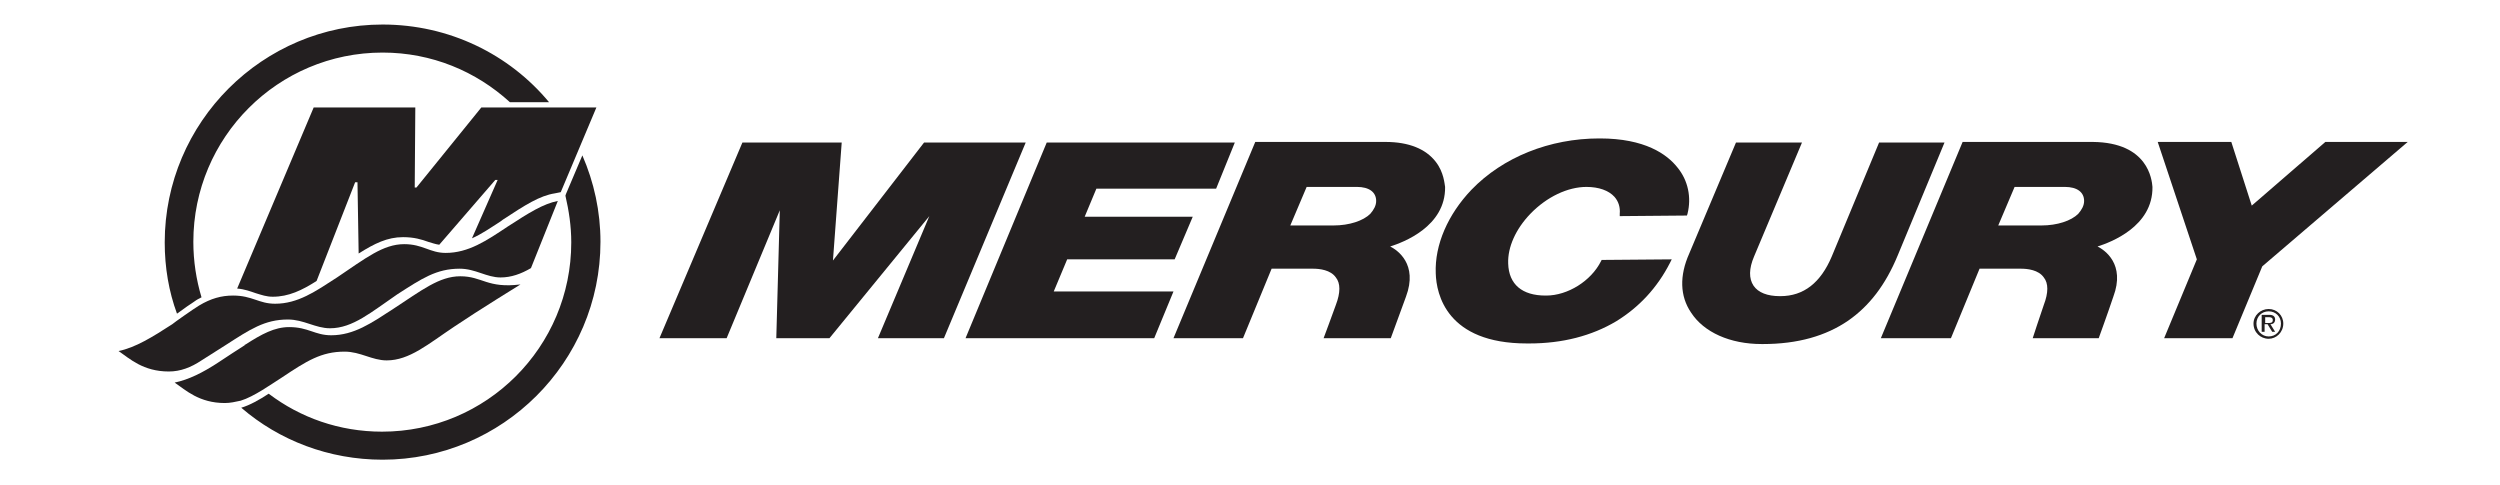
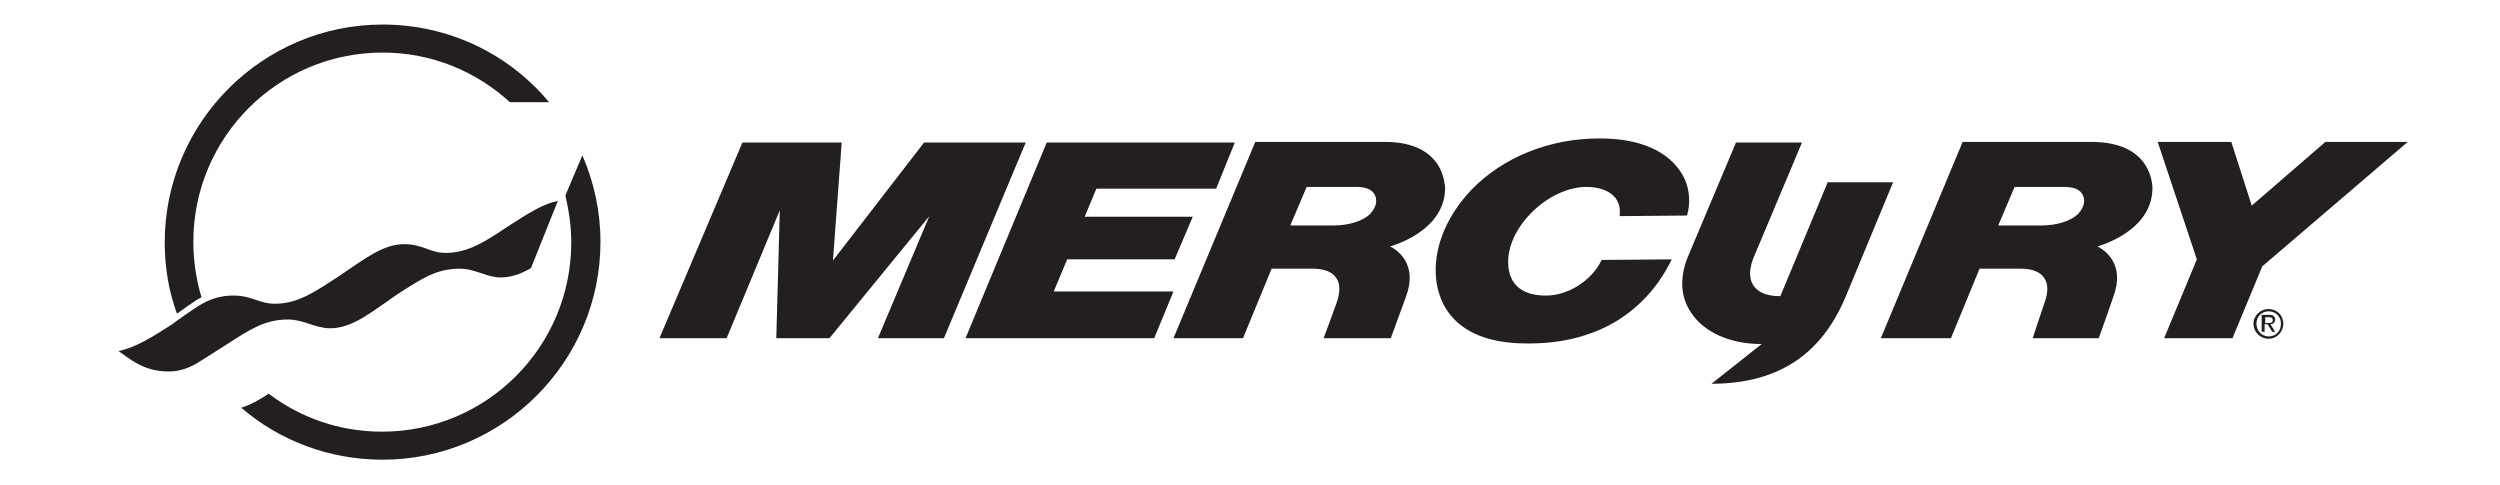
<svg xmlns="http://www.w3.org/2000/svg" version="1.2" viewBox="0 0 428 83" width="428" height="83">
  <title>mercury-marine-vector-logo-svg</title>
  <style>
		.s0 { fill: #231f20 } 
	</style>
  <g id="Layer">
    <path id="Layer" fill-rule="evenodd" class="s0" d="m388.4 52.9c1.4 0 2.5 1.1 2.5 2.5 0 1.5-1.2 2.6-2.5 2.6-1.4 0-2.6-1.1-2.6-2.6 0-1.4 1.2-2.5 2.6-2.5zm0 4.7c1.2 0 2.1-0.9 2.1-2.2 0-1.2-0.9-2.1-2.1-2.1-1.2 0-2.1 0.9-2.1 2.1 0 1.2 0.9 2.2 2.1 2.2zm0.1-3.7c0.7 0 1 0.3 1 0.8 0 0.5-0.3 0.8-0.8 0.8l0.8 1.3h-0.5l-0.8-1.3h-0.5v1.3h-0.5v-2.9zm-0.7 1.4h0.5c0.4 0 0.8 0 0.8-0.5 0-0.4-0.3-0.5-0.7-0.5h-0.6z" />
    <path id="Layer" class="s0" d="m197.6 57.9h-32.3l13.9-33.5h32.2l-3.2 7.9h-20.5l-2 4.8h18.5l-3.1 7.3h-18.4l-2.3 5.5h20.5z" />
    <path id="Layer" class="s0" d="m370.5 57.9l5.6-13.5-6.7-20.1h12.6l3.5 10.9 12.6-10.9h14.1c0 0-23.5 20.1-24.9 21.3l-5.1 12.3z" />
    <path id="Layer" fill-rule="evenodd" class="s0" d="m238.1 57.9h-11.5c0 0 1.5-4 2.1-5.7 0.8-2.1 0.8-3.7 0-4.7-0.9-1.3-2.8-1.5-3.9-1.5h-7.1l-4.9 11.9h-11.9l14-33.6h22.3c4 0 6.9 1.2 8.6 3.4 1.4 1.8 1.5 3.8 1.6 4.3 0.1 6.8-7.2 9.5-9.4 10.2 1.2 0.6 4.8 3 2.7 8.6-1 2.7-2.6 7.1-2.6 7.1zm-17.2-19.3h7.4c2.7 0 5.1-0.8 6.3-2 0.6-0.7 1-1.4 1-2.2 0-1.5-1.2-2.4-3.3-2.4h-8.6z" />
    <path id="Layer" fill-rule="evenodd" class="s0" d="m359.3 57.9h-11.3c0 0 1.4-4.3 1.9-5.7 0.8-2.1 0.8-3.7 0-4.7-0.9-1.3-2.8-1.5-3.9-1.5h-7.1l-4.9 11.9h-12l14-33.6h22.3c9.5 0.1 10.1 6.5 10.2 7.7 0.1 6.8-7.2 9.5-9.4 10.2 1.2 0.6 4.8 3 2.7 8.6-0.9 2.7-2.5 7.1-2.5 7.1zm-17.2-19.3h7.4c2.7 0 5.1-0.8 6.3-2 0.6-0.7 1-1.4 1-2.2 0-1.5-1.2-2.4-3.3-2.4h-8.6z" />
    <path id="Layer" class="s0" d="m261.4 58.8c-13.7 0-15.5-8.4-15.6-12-0.2-4.9 2.1-10.1 6.1-14.3 5.4-5.6 13.4-8.8 21.9-8.8h0.1c7.7 0 11.5 2.7 13.3 5 1.8 2.2 2.4 5.1 1.7 7.9l-0.1 0.3-11.5 0.1v-0.4c0.1-1.1-0.2-2.1-0.9-2.9-1-1.1-2.7-1.7-4.8-1.7-3.2 0-6.8 1.7-9.6 4.6-2.5 2.6-3.9 5.7-3.8 8.5 0.1 3.6 2.4 5.5 6.4 5.5h0.1c3.7 0 7.7-2.5 9.4-5.9l0.1-0.2 12-0.1-0.3 0.6c-2.2 4.3-5.3 7.6-9.2 10-4.2 2.5-9.2 3.8-14.9 3.8-0.3 0-0.4 0-0.4 0z" />
    <path id="Layer" class="s0" d="m124.4 57.9h-11.5l14.2-33.5h17l-1.5 20.2 15.6-20.2h17.4l-14 33.5h-11.3l8.8-20.9-17.1 20.9h-9.1l0.6-21.9z" />
-     <path id="Layer" class="s0" d="m301.6 58.9c-5.4 0-9.9-2-12.1-5.4-1.9-2.8-2-6.3-0.3-10.1l8-19h11.3l-8.2 19.5c-0.9 2.1-0.9 3.8-0.1 5 0.8 1.2 2.4 1.8 4.5 1.8h0.1c4 0 6.9-2.3 8.8-6.8l8.1-19.5h11.2l-8 19.3c-2.1 5.1-4.9 8.7-8.5 11.2-3.8 2.6-8.6 4-14.6 4z" />
+     <path id="Layer" class="s0" d="m301.6 58.9c-5.4 0-9.9-2-12.1-5.4-1.9-2.8-2-6.3-0.3-10.1l8-19h11.3l-8.2 19.5c-0.9 2.1-0.9 3.8-0.1 5 0.8 1.2 2.4 1.8 4.5 1.8h0.1l8.1-19.5h11.2l-8 19.3c-2.1 5.1-4.9 8.7-8.5 11.2-3.8 2.6-8.6 4-14.6 4z" />
  </g>
  <g id="Layer">
-     <path id="Layer" class="s0" d="m89.1 48.7c0 0-7.3 4.5-11.3 7.2-4.5 3-7.7 5.8-11.6 5.8-2.5 0-4.5-1.5-7.2-1.5-4 0-6.5 1.6-10.7 4.4-1.9 1.2-4.8 3.3-7.1 4-0.9 0.2-1.8 0.4-2.7 0.4-4.4 0-6.7-2.2-8.6-3.5 2.4-0.5 4.8-1.7 7.4-3.4 1.5-1 3.5-2.3 4.6-3 0-0.1 0-0.1 0.1-0.1 2.8-1.8 5-3 7.5-3 3.3 0 4.4 1.4 7.2 1.4 3.9 0 6.9-2.1 10.6-4.5 4.9-3.2 7.9-5.6 11.5-5.6 3.8 0 4.6 2.1 10.3 1.4z" />
    <path id="Layer" class="s0" d="m95.5 34.4l-4.6 11.5c-1.7 1-3.4 1.6-5.2 1.6-2.4 0-4.3-1.5-7-1.5-4 0-6.5 1.7-10.7 4.4-4.4 3-7.6 5.8-11.5 5.8-2.5 0-4.5-1.5-7.2-1.5-4 0-6.5 1.7-10.7 4.4-0.5 0.3-3.6 2.3-4.1 2.6-1.8 1.2-3.6 1.9-5.6 1.9-4.4 0-6.7-2.2-8.6-3.5 2.9-0.6 5.8-2.4 9.2-4.6 0.2-0.2 3.6-2.6 4.6-3.2 2-1.2 3.8-1.7 5.8-1.7 3.3 0 4.4 1.4 7.2 1.4 3.9 0 6.9-2.1 10.6-4.5 4.9-3.3 7.9-5.7 11.5-5.7 3.2 0 4.4 1.5 7.1 1.5 3.9 0 7-2.1 10.6-4.5 3.7-2.4 6.1-3.9 8.6-4.4z" />
  </g>
  <g id="Layer">
-     <path id="Layer" class="s0" d="m96 32.9l-1 0.2c-2.6 0.4-5.1 2-8.9 4.5l-0.4 0.3c-1.7 1.1-3.3 2.2-4.9 2.9l4.4-10h-0.4l-9.6 11.1c-0.7-0.1-1.2-0.3-1.9-0.5-1.1-0.4-2.4-0.8-4.3-0.8-2.7 0-4.9 1.1-7.6 2.8l-0.2-12.2h-0.4l-6.6 16.9c-2.5 1.6-4.8 2.7-7.5 2.7-1.1 0-1.9-0.3-2.9-0.6-0.9-0.3-1.9-0.7-3.2-0.8l13.1-31h17.4l-0.1 13.7h0.3l11.1-13.7h19.7z" />
    <path id="Layer" class="s0" d="m30.3 53.7c-1.4-3.8-2.1-7.9-2.1-12.2 0-20.6 16.8-37.3 37.3-37.3 11.4 0 21.7 5.1 28.5 13.3h-6.7c-5.8-5.3-13.4-8.5-21.8-8.5-17.9 0-32.4 14.5-32.4 32.4 0 3.3 0.5 6.5 1.4 9.5-0.4 0.2-0.8 0.4-1.2 0.7-0.5 0.3-1.9 1.3-3 2.1z" />
    <path id="Layer" class="s0" d="m99.7 26.6c2 4.6 3.1 9.6 3.1 14.8 0 20.6-16.8 37.3-37.3 37.3-9.2 0-17.7-3.3-24.2-8.9 1.4-0.4 3.2-1.4 4.7-2.4 5.4 4.1 12.1 6.5 19.4 6.5 17.9 0 32.4-14.5 32.4-32.4 0-2.8-0.4-5.4-1-8l0.1-0.3z" />
-     <path id="Layer" fill-rule="evenodd" class="s0" d="m589.5 52.5l2.9-6.8-3.4-10.2h6.4l1.8 5.6 6.4-5.6h7.2c0 0-11.9 10.2-12.7 10.8l-2.6 6.3h-6zm-41.6-4l-1.7 4.1h-16.4l7.1-17.1h6l-5.4 13zm41.2 0l-1.7 4.1h-16.4l7.1-17.1h6l-5.4 13zm-59.6-0.1c-2.7 2.8-6.8 4.5-11.1 4.5-0.1 0-0.1 0-0.2 0 0 0 0 0-0.1 0-0.1 0-0.1 0-0.2 0-7 0-7.9-4.3-8-6.1-0.1-2.5 1.1-5.1 3.1-7.3 2.7-2.8 6.8-4.5 11.1-4.5 0.1 0 0.1 0 0.2 0 0 0 0 0 0.1 0 0.1 0 0.1 0 0.1 0 7 0 7.9 4.3 8 6.1 0.2 2.6-1 5.2-3 7.3zm-10.8 0.3c0.2 0 0.5 0.1 0.7 0.1 1.7 0 3.5-0.9 4.9-2.3 1.3-1.3 2-2.9 1.9-4.3 0-1.5-0.8-2.4-2.2-2.7-0.1 0-0.1 0-0.2 0h-0.1c-0.2 0-0.5-0.1-0.7-0.1-1.7 0-3.5 0.9-4.9 2.3-1.3 1.3-2 2.9-1.9 4.3 0 1.5 0.8 2.4 2.2 2.7 0.1 0 0.1 0 0.3 0zm-9.7-2.3c0.1 1.4-0.5 3-1.3 3.8-2.5 2.5-7.1 2.4-7.1 2.4h-14.6l0.4-0.9 6.7-16.2h11.3c2 0 3.5 0.6 4.4 1.6 0.7 0.9 0.8 1.8 0.8 2.1 0.1 2.1-1.4 3.4-2.7 4.1 0.4 0.2 0.7 0.5 1 0.8 0.9 1 1 2 1.1 2.3zm-12.6-4.1h3.3c2.2 0 3-0.4 3.6-1 0.3-0.3 0.5-0.7 0.5-1.1 0-0.7-0.7-1.2-1.7-1.2h-4.4zm-2.7 6.6h4.2c3 0 3.5-0.4 4.2-1 0.3-0.3 0.5-0.7 0.5-1.1 0-0.7-0.7-1.2-1.7-1.2h-5.8zm-15.2-0.2c-2.7 2.8-6.8 4.5-11.1 4.5-0.1 0-0.1 0-0.2 0 0 0 0 0-0.1 0-0.1 0-0.1 0-0.1 0-7 0-7.9-4.3-8-6.1-0.1-2.5 1.1-5.1 3.1-7.3 2.7-2.8 6.8-4.5 11.1-4.5 0.1 0 0.1 0 0.2 0 0 0 0 0 0.1 0 0.1 0 0.1 0 0.1 0 7 0 7.9 4.3 8 6.1 0.1 2.5-1 5.1-3.1 7.3zm-10.7 0.2c0.2 0 0.5 0.1 0.7 0.1 1.7 0 3.5-0.9 4.9-2.3 1.3-1.3 2-2.9 1.9-4.3 0-1.5-0.8-2.4-2.2-2.7-0.1 0-0.1 0-0.2 0h-0.1c-0.2 0-0.5-0.1-0.7-0.1-1.7 0-3.5 0.9-4.9 2.3-1.3 1.3-2 2.9-1.9 4.3 0.1 1.5 0.8 2.4 2.2 2.7 0.1 0 0.1 0 0.3 0zm-15.4-6.2q0-0.2 0-0.3c-0.1-1.5-0.9-2.4-2.2-2.7q-0.1 0-0.3 0c-0.2-0.1-0.4-0.1-0.7-0.1q-0.1 0-0.3 0-0.1 0-0.3 0-0.2 0-0.3 0c-0.1 0-0.3 0.1-0.4 0.1-0.1 0.1-0.1 0.1-0.2 0.1-1.2 0.3-2.5 1-3.5 2.1-1.2 1.3-1.9 2.9-1.9 4.3 0 1.8 1.2 2.8 3.2 2.8 1.5 0 3.1-0.8 4.1-2h-1.9l1.3-3.2h9.2l-3.5 8.9h-2.6l-0.2-1.5c0-0.1 0-0.1 0-0.1-0.1 0-0.1 0.1-0.2 0.1-2.1 1.3-4.7 2-7.6 2h-0.1c-7 0-7.9-4.3-8-6.1-0.1-2.5 1-5.2 3.1-7.3 2.7-2.9 6.8-4.5 11.1-4.5 0.1 0 0.1 0 0.1 0 0.1 0 0.1 0 0.1 0 0.1 0 0.1 0 0.2 0 0.1 0 0.1 0 0.1 0 0.1 0 0.1 0 0.2 0 7 0 7.9 4.3 8 6.1 0 0.4 0 0.8-0.1 1.2zm154.3 9.8h-4.1l1.7-4.1h4.1zm-34.3-7.4c-1 3.4-3.3 5.1-3.3 5.1-1.4 1.3-3.5 1.8-5.4 2.1-1.5 0.2-3.1 0.3-4.6 0.2l-11.4 0.1 0.1-0.1 7.1-17.1 10.5 0.1c6.6 0 7.5 4.1 7.5 5.8 0.2 1.3 0 2.6-0.5 3.8zm-8.9-5.5h-4.1l-3.7 8.8h4.1c3.2 0 5.2-1.6 6.4-4.4 1.2-2.8 0.6-4.4-2.7-4.4z" />
    <path id="Layer" class="s0" d="m615.8 35.5l-0.1 0.7h-1.3l-0.7 3.3h-0.8l0.7-3.3h-1.2l0.1-0.7z" />
    <path id="Layer" class="s0" d="m619 35.5h1.2l-0.9 4h-0.8l0.6-2.7c0-0.1 0-0.2 0.1-0.3 0-0.1 0.1-0.2 0.1-0.3l-1.5 3.4h-0.8v-3.4c0 0.1 0 0.2-0.1 0.3 0 0.1-0.1 0.2-0.1 0.3l-0.6 2.7h-0.8l0.9-4h1.2l0.1 3.2z" />
  </g>
</svg>